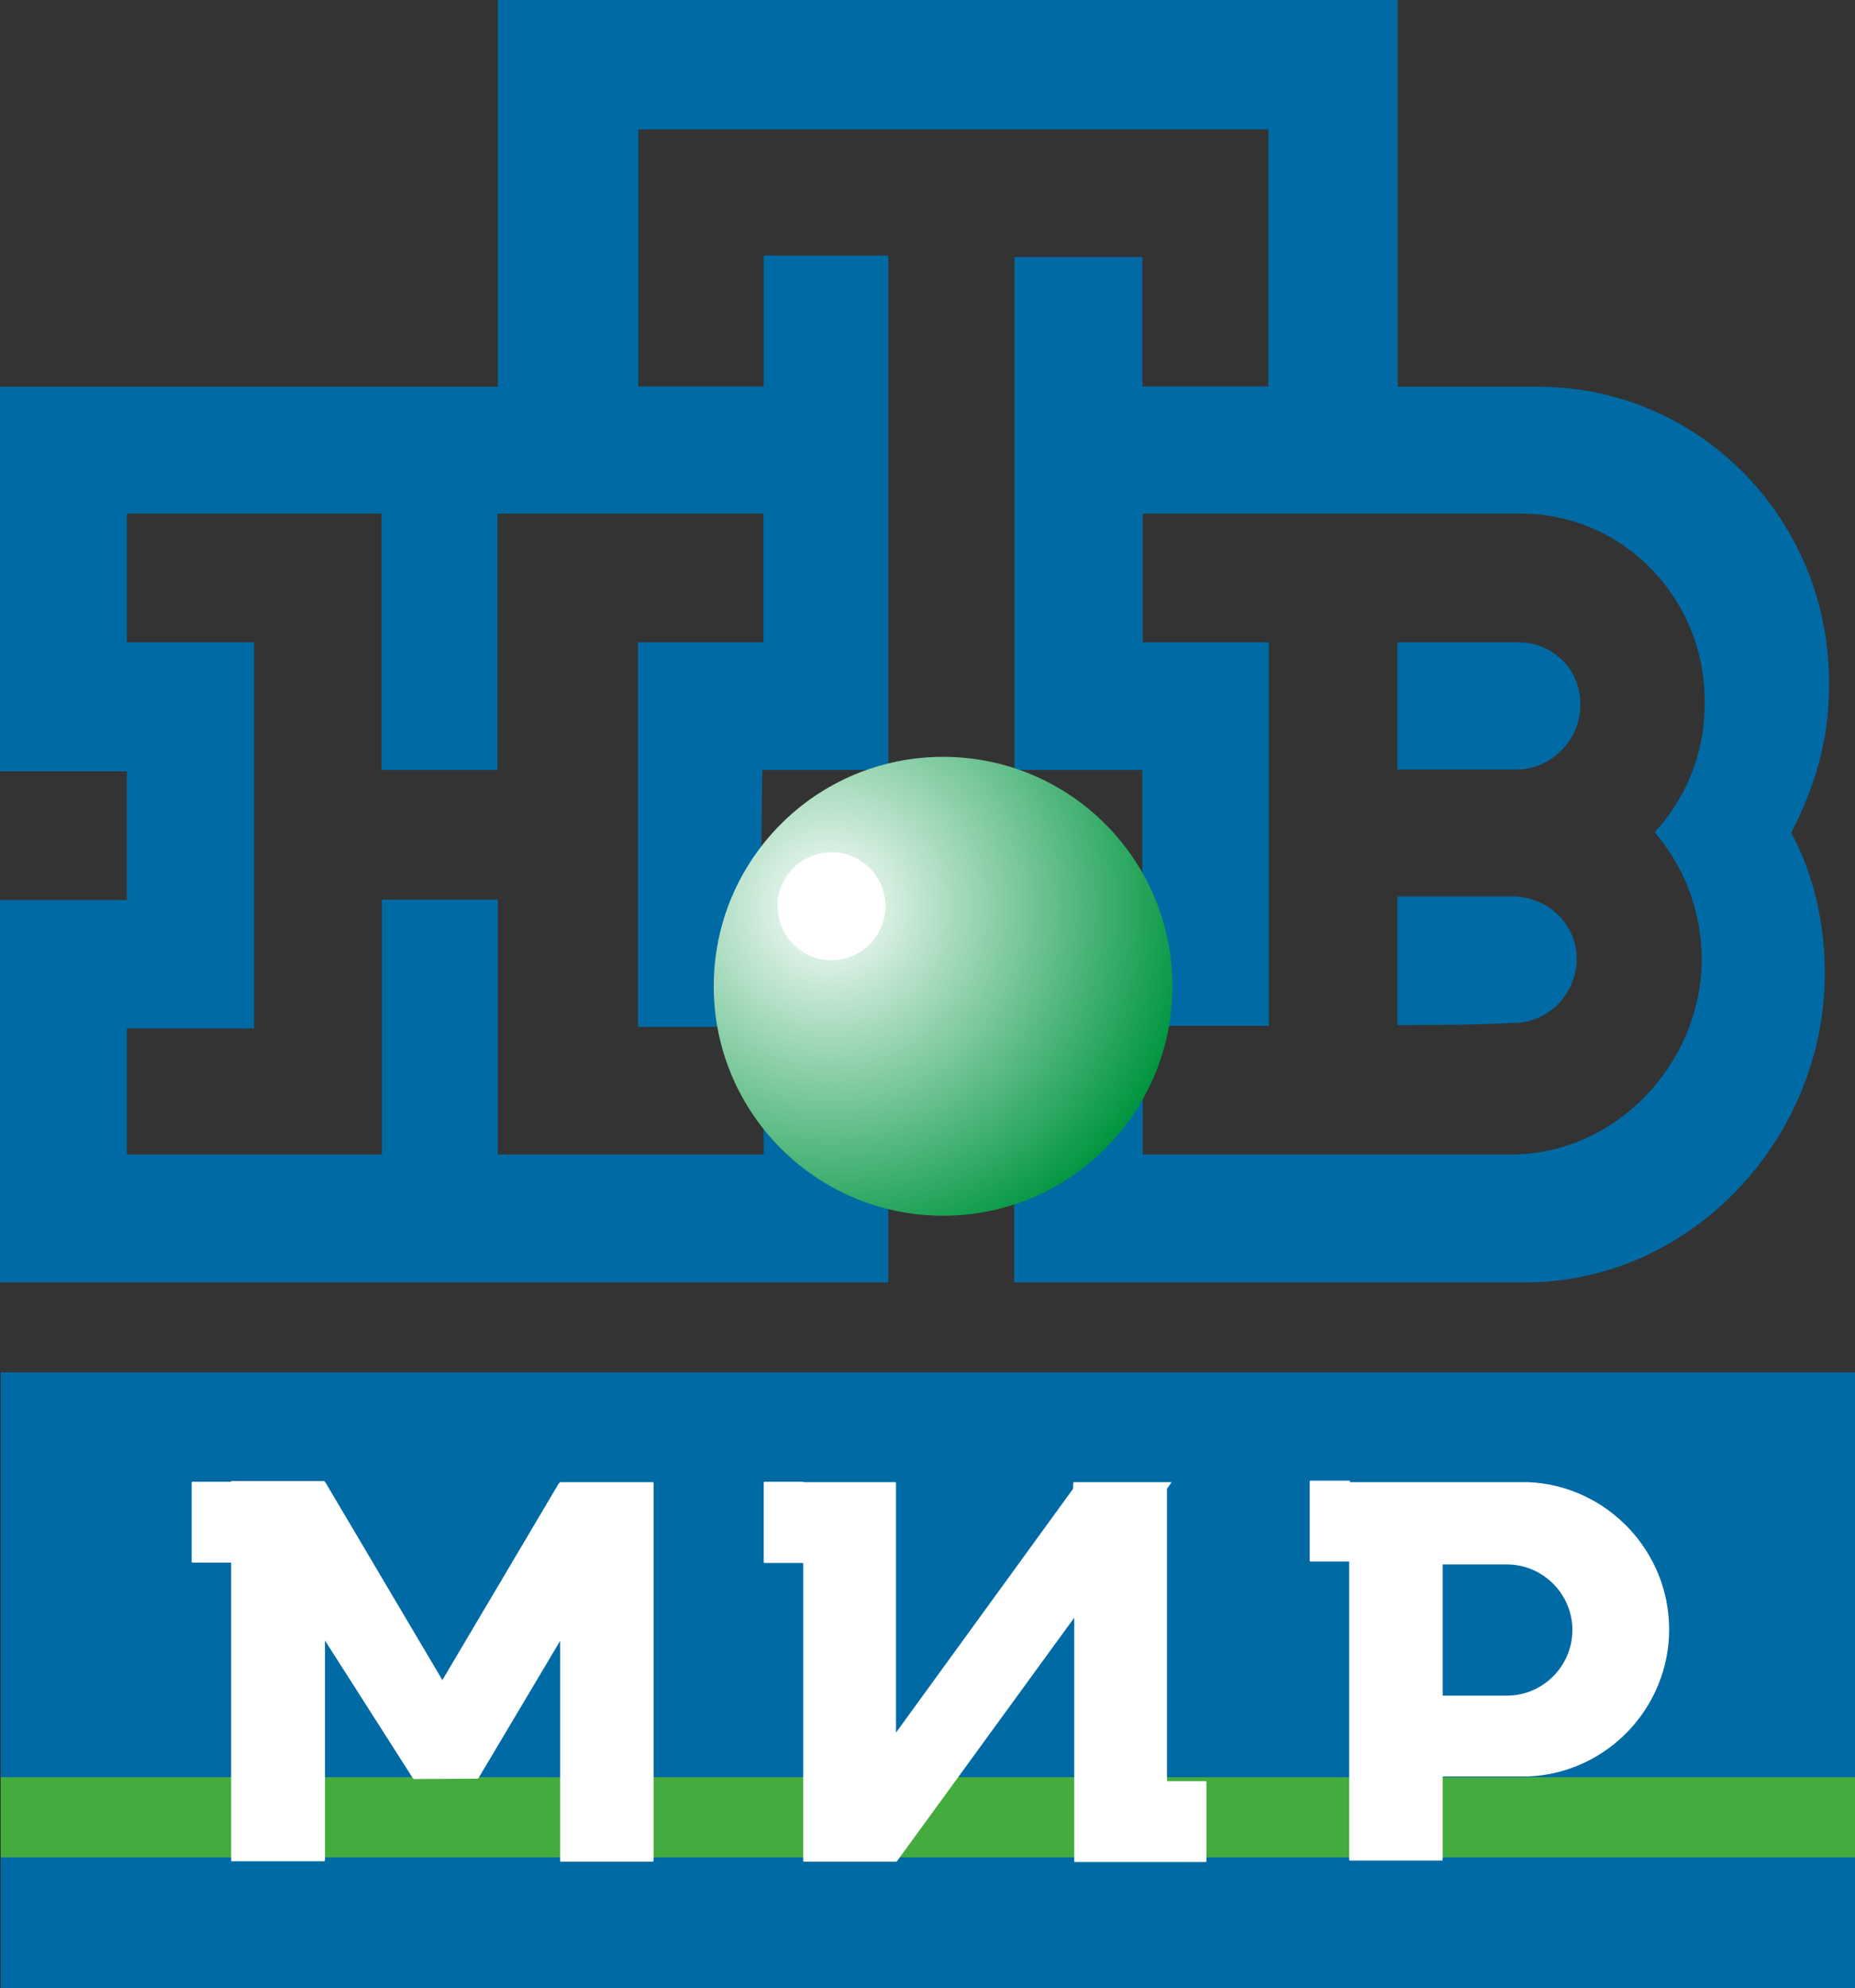
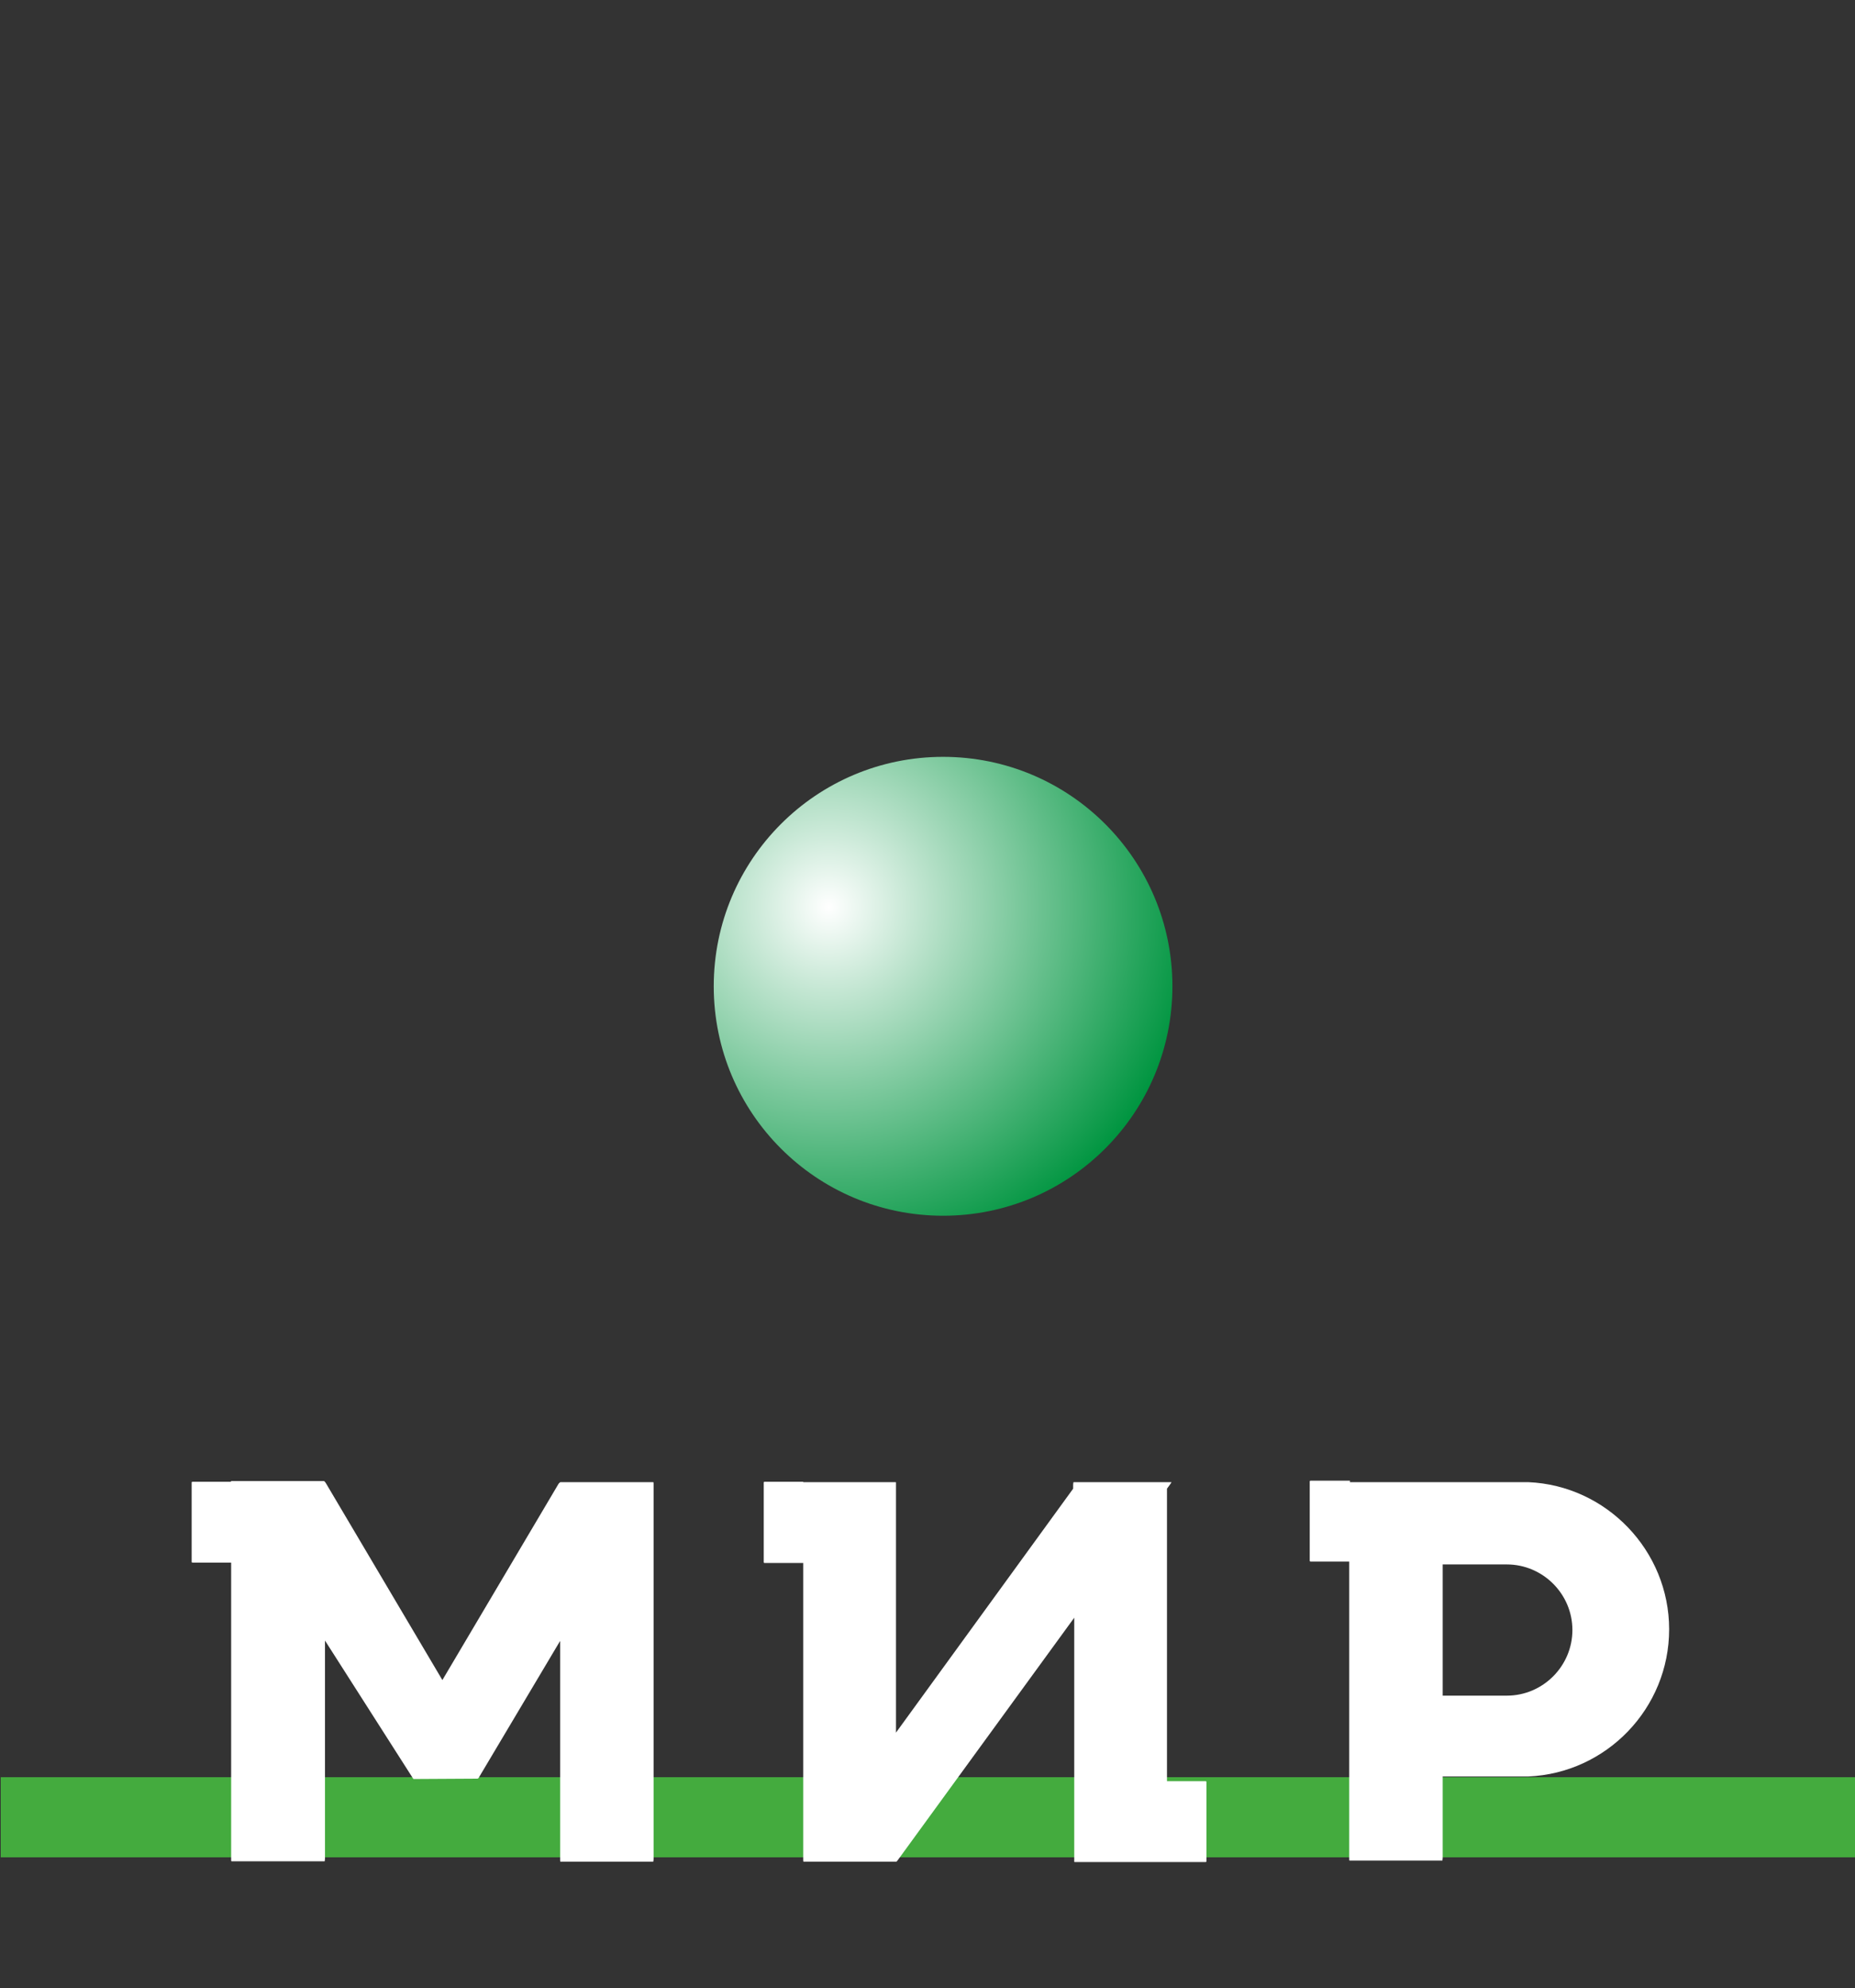
<svg xmlns="http://www.w3.org/2000/svg" version="1.1" id="Слой_1" x="0px" y="0px" viewBox="0 0 512 548.5" style="enable-background:new 0 0 512 548.5;" xml:space="preserve">
  <rect x="0" y="0" width="512" height="548.5" fill="#333333" stroke="none" />
  <style type="text/css">
	.st0{display:none;fill:#FFFFFF;}
	.st1{fill-rule:evenodd;clip-rule:evenodd;fill:#006AA4;}
	.st2{fill:url(#SVGID_1_);}
	.st3{fill-rule:evenodd;clip-rule:evenodd;fill:#44AB3E;}
	.st4{fill-rule:evenodd;clip-rule:evenodd;fill:#FFFFFF;}
</style>
  <path class="st0" d="M-95.5,256.1" />
  <g>
-     <path class="st1" d="M504.8,190c1-45.8-35.2-83.3-80.2-83.3h-38.8V0H137.4v106.7H0v106.1h35v35.5H0v105.5h245.2v-70.5h19.2   l15.5-0.4v70.9c47,0,94.1,0,141.1,0c44.9,0,82.3-38.5,82.7-84.9c0-14.2-3.1-27.6-9.3-39.2C500.7,217.6,504.8,204.4,504.8,190   L504.8,190z M210.8,318.5h-73.4v-70.3h-32v70.3H35v-34.8h35.1V177.2H35v-35.5h70.3v70.7h32v-70.7h73.4v35.5h-34.6v106.1h34.6   L210.8,318.5L210.8,318.5z M210,248.1l0.4-35.7h34.8V70.5h-34.4v36.1h-34.6V35.7h173.9v70.9h-34.8V70.9H280v141.5h35.3v35.2   L210,248.1L210,248.1z M469.7,265.1c-0.4,28.9-24.1,53.4-52.6,53.4H315.4V283h34.8V177.2h-34.8v-35.5c34.8,0,69.5,0,104.4,0   c28.5,0,51.3,23.9,50.7,52.8c0,13.4-5.2,25.8-13.8,35.1C464.8,239.1,469.7,251.2,469.7,265.1L469.7,265.1z M418.3,247.3h-32.6v35.5   c10.7,0,21.4,0,32-0.6c9.5,0,17.1-7.6,17.5-17.3C435.3,255.1,427.7,247.9,418.3,247.3L418.3,247.3z M419.1,177.2h-33.4v35.1   c11.1,0,21.9,0,33,0c9.3,0,17.5-8,17.5-17.9C436.3,184.8,428.7,177.2,419.1,177.2L419.1,177.2z" />
    <radialGradient id="SVGID_1_" cx="228.757" cy="384.101" r="101.424" gradientTransform="matrix(1 0 0 -1 0 634.321)" gradientUnits="userSpaceOnUse">
      <stop offset="0" style="stop-color:#FFFFFF" />
      <stop offset="1" style="stop-color:#009540" />
    </radialGradient>
    <circle class="st2" cx="260.3" cy="272.1" r="63.3" />
-     <polygon class="st1" points="0.2,378.6 512,378.6 512,548.5 0.2,548.5  " />
    <polygon class="st3" points="0.2,490.3 512,490.3 512,512.4 0.2,512.4  " />
    <path class="st4" d="M372.6,408.9H398h6.9H420h1.7h0.1c21.6,0.9,38.9,18.9,38.9,40.6l0,0c0,21.8-17.3,39.7-38.9,40.6h-0.1H420   h-15.1h-6.7v22.5c0,0.4-0.1,0.7-0.1,0.7h-25.6c-0.1,0-0.1-0.3-0.1-0.7v-23.1v-58.7h-10.7c-0.1,0-0.2-0.1-0.2-0.2v-21.9   c0-0.1,0.1-0.2,0.2-0.2h10.8l0,0h0.1C372.6,408.9,372.6,408.9,372.6,408.9L372.6,408.9L372.6,408.9L372.6,408.9z M398.2,431.5v36.3   h11h5.4h1.3c10,0,18.1-8.2,18.1-18.1l0,0c0-10-8.2-18.1-18.1-18.1h-1.3h-5.4h-11V431.5z" />
    <path class="st4" d="M221.7,408.9h25.5l0,0l0,0l0,0l0,0c0.1,0,0.1,0.1,0.1,0.1v0.6V431v47l48.9-67.3v-1.1c0-0.4,0.1-0.7,0.1-0.7   H322l0,0l0,0l0,0h1.3c0.1,0-0.1,0.3-0.4,0.7l-0.8,1.1v80.7h10.7c0.1,0,0.2,0.1,0.2,0.2v21.9c0,0.1-0.1,0.2-0.2,0.2h-10.6l0,0h-25.5   l0,0l0,0h-0.1l0,0c-0.1,0-0.1-0.1-0.1-0.1V513v-21.3v-45.4L248,512.9c-0.3,0.4-0.5,0.7-0.6,0.7l0,0l0,0l0,0l0,0l0,0l0,0l0,0h-25.6   l0,0l0,0l0,0c-0.1,0-0.1-0.3-0.1-0.7v-81.7H211c-0.1,0-0.2-0.1-0.2-0.2V409c0-0.1,0.1-0.2,0.2-0.2h10.7   C221.7,408.9,221.7,408.9,221.7,408.9L221.7,408.9z" />
    <path class="st4" d="M154.7,408.9h25.6l0,0l0,0l0,0l0,0l0,0l0,0l0,0l0,0l0,0c0.1,0,0.1,0.3,0.1,0.7v103.3c0,0.4-0.1,0.7-0.1,0.7   h-25.6c-0.1,0-0.1-0.3-0.1-0.7v-60.2l-22.5,37.8c-0.1,0.1-0.2,0.2-0.3,0.2l-17.7,0.1l-24.4-38.2v60.2c0,0.4-0.1,0.7-0.1,0.7H63.9   c-0.1,0-0.1-0.3-0.1-0.7v-81.7H53.1c-0.1,0-0.2-0.1-0.2-0.2v-21.9c0-0.1,0.1-0.2,0.2-0.2h10.7c-0.1-0.1-0.1-0.2,0-0.2h25.6   c0.1,0,0.3,0.2,0.5,0.5l32.2,54.4l32.1-54.2C154.4,409.1,154.6,408.9,154.7,408.9L154.7,408.9L154.7,408.9L154.7,408.9L154.7,408.9   z" />
-     <path class="st4" d="M229.5,235.1c8.2,0,14.9,6.7,14.9,14.9c0,8.2-6.7,14.9-14.9,14.9s-14.9-6.7-14.9-14.9   C214.6,241.8,221.3,235.1,229.5,235.1L229.5,235.1z" />
  </g>
</svg>